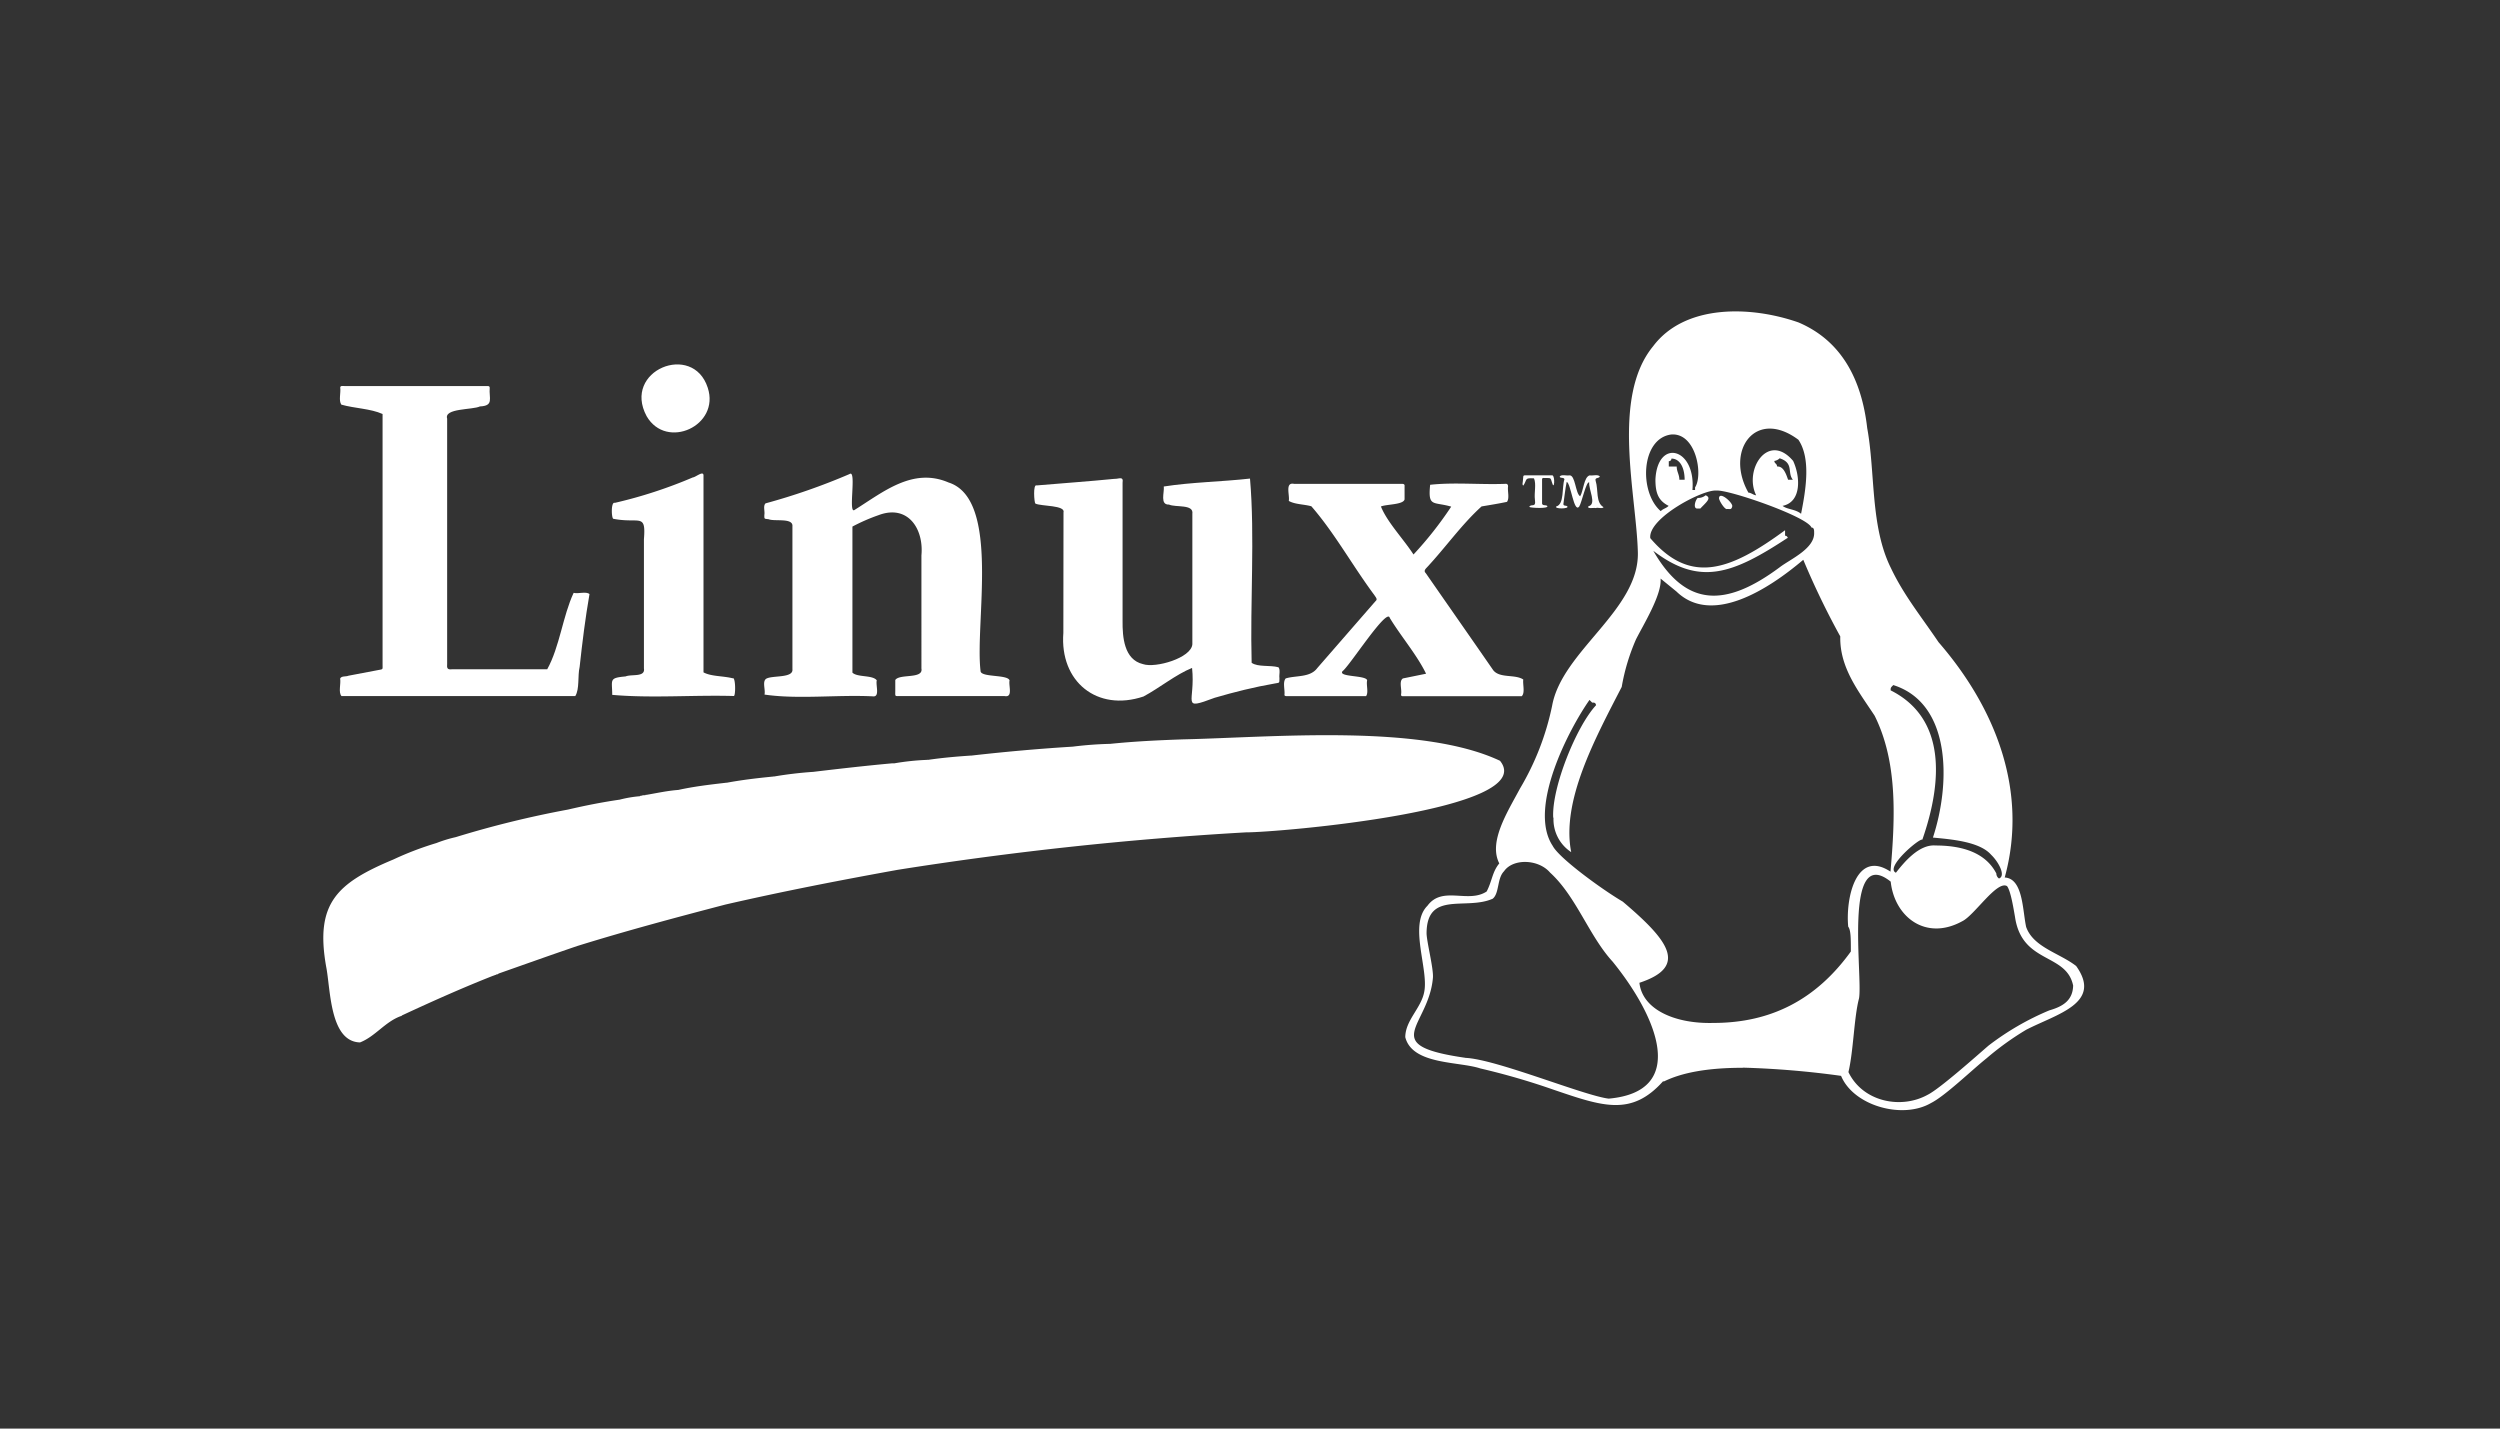
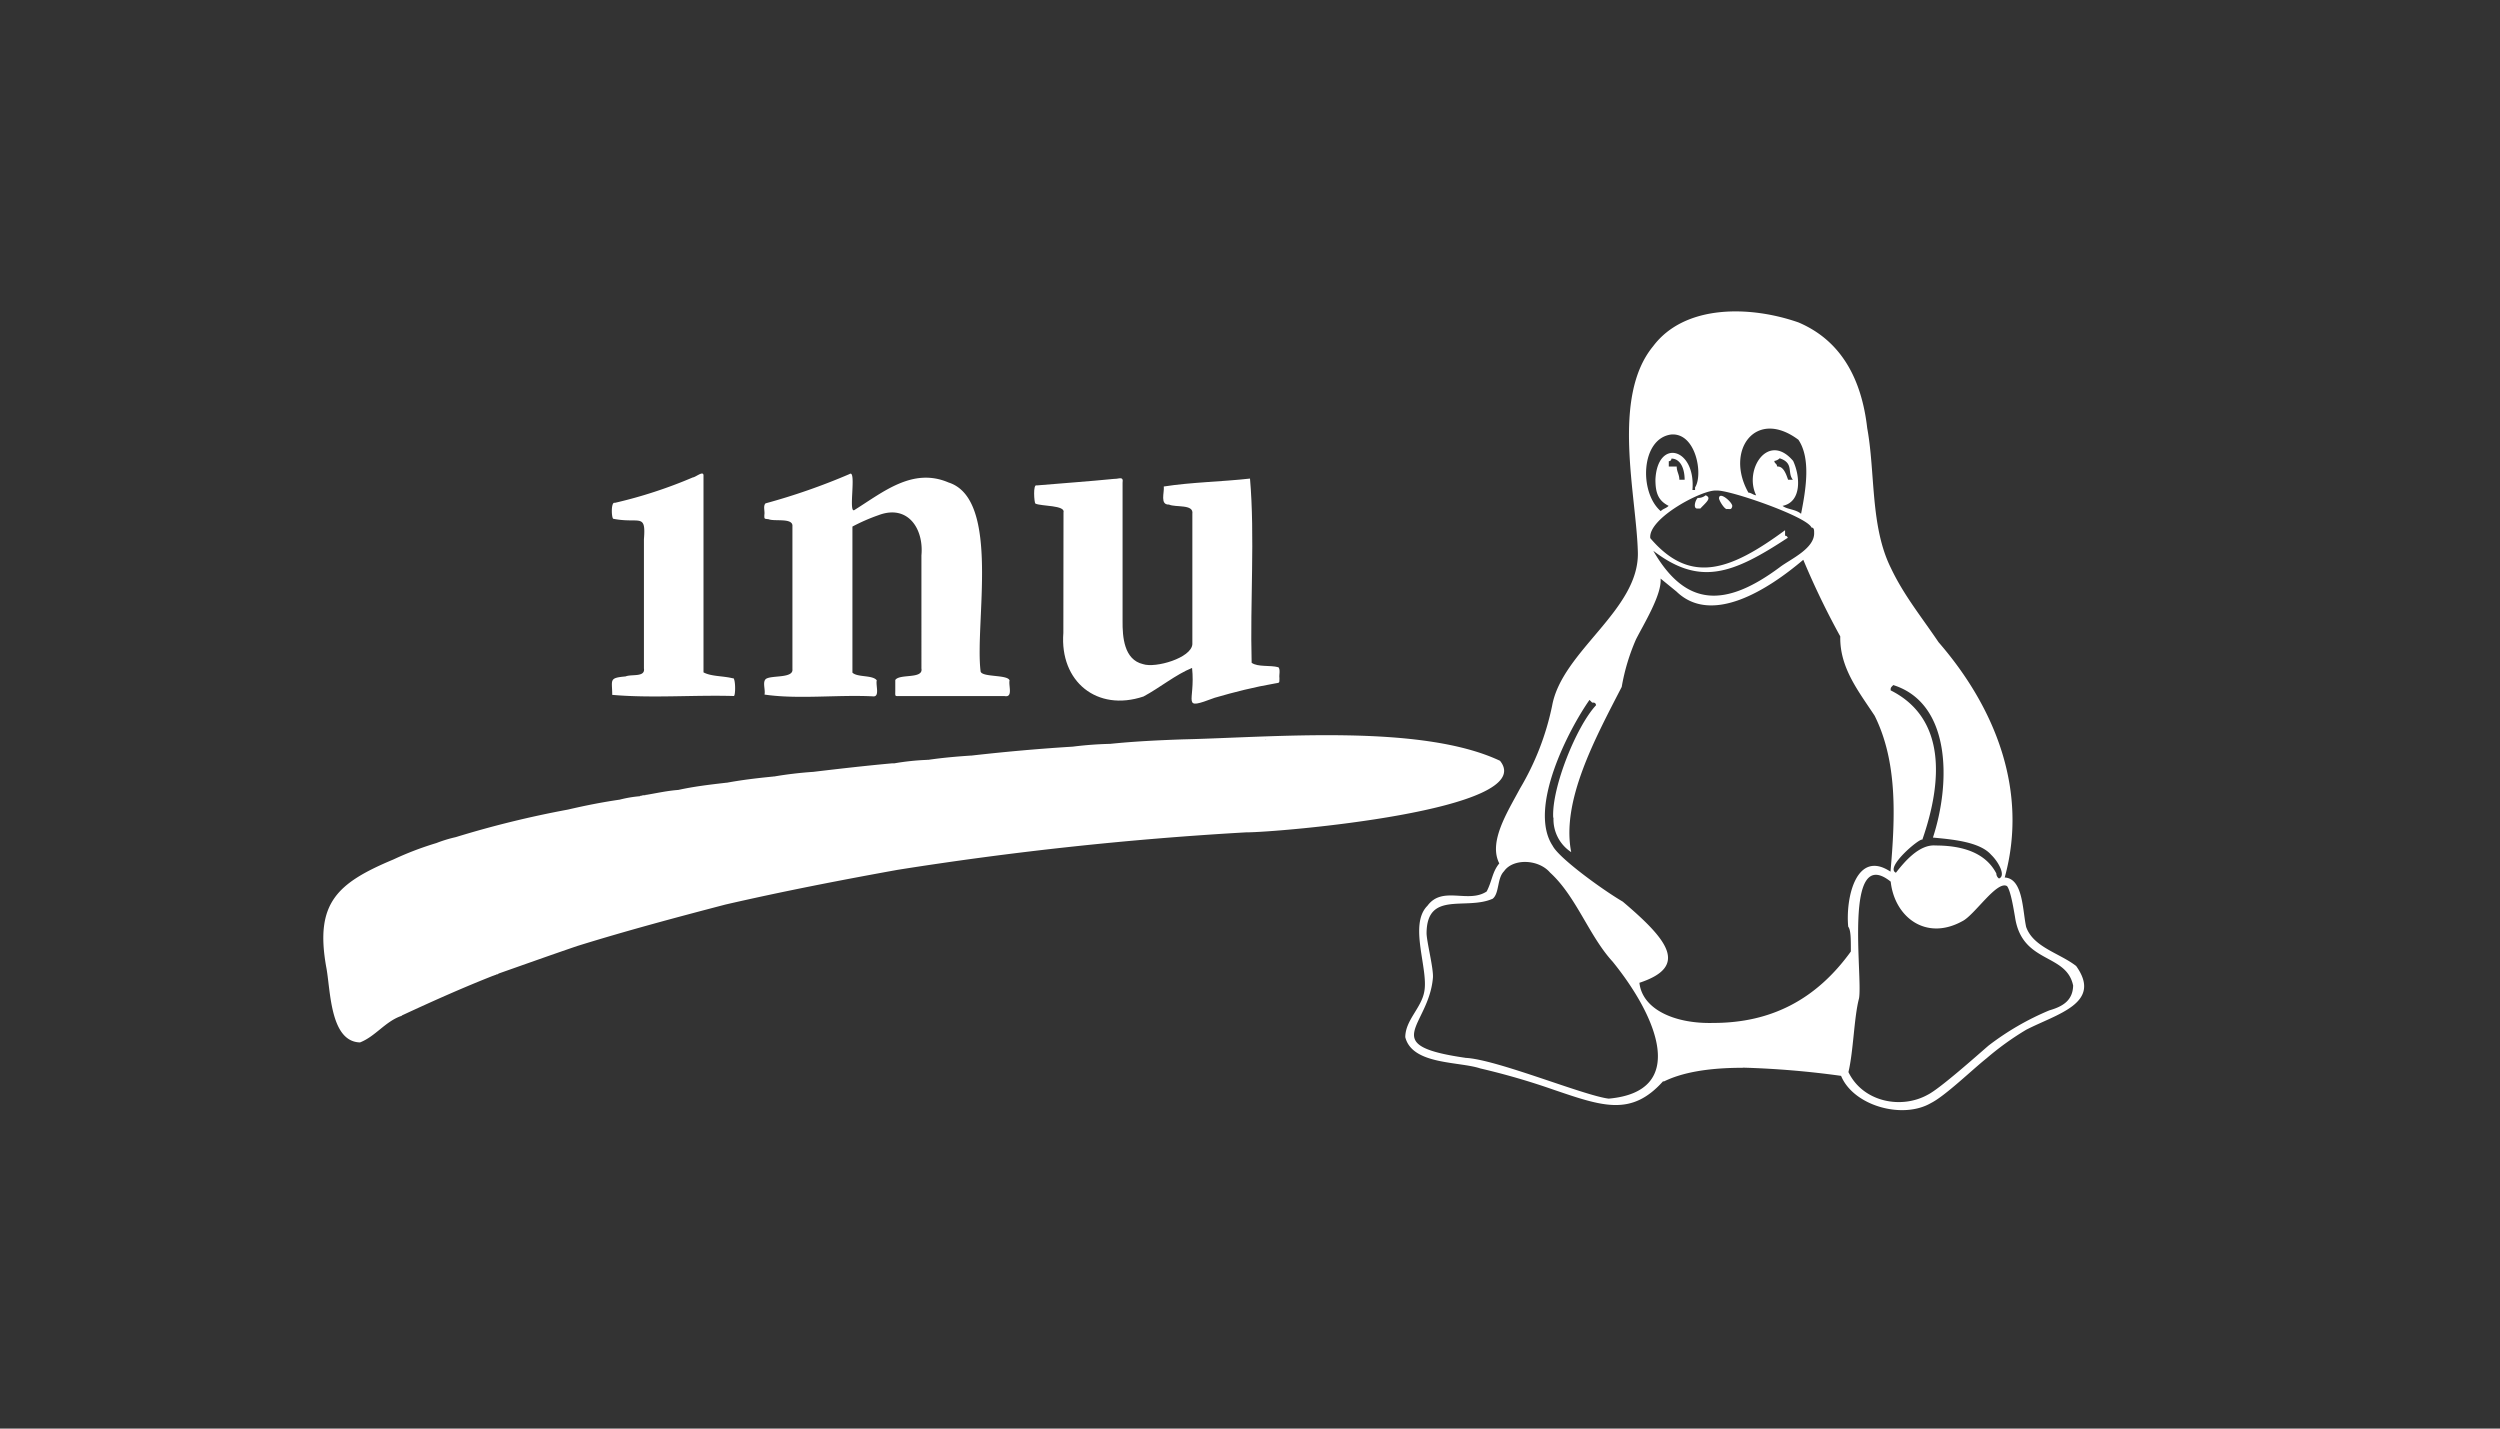
<svg xmlns="http://www.w3.org/2000/svg" viewBox="0 0 350 200">
  <rect x="0" y="0" width="350" height="200" fill="#333333" stroke="none" />
  <defs>
    <style>.cls-1{fill:#fff;}</style>
  </defs>
  <g id="OBJECTS">
    <path class="cls-1" d="M242.51,70.9c-.11.56-.45.31-.74.37s-1-1-1.11-1.48c0-1.14,2,.62,1.85,1.11m-6.66-3.7c0-1.85-.74-3-1.85-3a.36.36,0,0,1-.37.37v.74h1.11c0,.74.37,1.11.37,1.85h.74m13-1.85c.74,0,1.11.74,1.48,1.85H251c-.82-1,.19-2.33-1.85-3a1.29,1.29,0,0,1-.74.37c0,.37.37.37.37.74m-11.1,5.92c-.68.1-.38-1.12,0-1.48a1.62,1.62,0,0,0,1.11-.37c.91.38.05,1-.74,1.85h-.37m-4.07-.37c-1.48-.74-1.85-1.85-1.85-3.7.29-5.82,5.67-4.41,5.18,1.48h.37v-.37c1.15-1.74.15-7.66-3.33-7.4-4.25.54-4.56,8.06-1.48,10.73.37-.37.74-.37,1.11-.74m46.25,52.17c1-.37-.07-2.34-1.11-3.33-1.61-1.83-5.51-2.15-8.14-2.4,2.5-7.63,2.58-18.78-5.55-21.35-.37.37-.37.37-.37.74,7.79,3.91,7.27,12.78,4.44,20.9-.41-.23-5.3,3.93-3.7,4.63,1.2-1.54,3.27-4,5.55-3.81,3.75,0,7,1,8.51,3.92a.84.84,0,0,0,.37.7m-34-53.65c-1.76-3.61,1.7-8.92,5.18-4.81,1,2.15,1.23,5.74-1.48,6.29.62.51,1.8.45,2.59,1.11.69-3.47,1.38-7.75-.37-10.36-6-4.49-10.33,1.52-7,7.4.37,0,.74.37,1.11.37m4.44,5.92c-7.79,5.13-12.36,6.83-18.87,1.85C236,85,241.52,85.1,249.17,79.41c1.45-1.11,4.88-2.59,4.81-4.81,0-.37,0-.74-.37-.74-.61-1.55-11.69-5.36-13.32-5.18-1.85-.19-9.58,3.85-9.25,6.66,5.62,6.59,11.19,4.54,18.87-1.11V75a.36.36,0,0,1,.37.37m8.51,74.74c2,4.14,7.35,5.24,11.1,3.15,1.69-.84,7-5.58,8.51-6.88a37.94,37.94,0,0,1,8.51-4.93c1.88-.54,3.28-1.38,3.33-3.47-.95-4.6-7.18-3-8.14-9.62-.19-1.07-.59-3.63-1.11-4.3-1.41-.86-4.59,4.12-6.29,4.92-5.11,2.8-9.47-.63-10-5.55-6.7-5.36-3.87,13.41-4.44,16.36-.7,2.65-.77,7.35-1.48,10.31m-53.65-2c4.31.17,16.61,5.29,20.09,5.71,11.14-1,6.85-11.41.55-19.18-3.32-3.62-5.08-9.11-8.76-12.47-1.63-1.9-5.19-2-6.44-.19-1,1-.64,3.08-1.59,3.85-3.73,1.67-9.21-1.17-9.26,4.81,0,1.16,1,5,.89,6.26-.58,6.89-7.85,9.41,4.52,11.2m12.32-33.63c-.22-4.23,3.27-12.81,6-15.73-.07-.37-.26-.37-.55-.37l-.37-.37c-2.87,4.09-8.66,15.14-5.15,20.43.88,1.72,6.93,6.12,9.81,7.81,6.3,5.34,9.3,9.07,2.33,11.36.41,3.75,5,5.77,10.36,5.62,8.14,0,14.43-3.33,19.24-10,0-1.85,0-3-.37-3.48-.38-4.11,1.17-10.85,5.92-7.7.67-7.63,1-15.36-2.22-21.83-2.24-3.41-4.91-6.72-4.81-11.1a110.9,110.9,0,0,1-5.18-10.73c-5,4.24-12.85,9.21-17.76,4.44L232.48,81c.21,2.23-2.38,6.41-3.44,8.51a28.69,28.69,0,0,0-2,6.66c-3.76,7.29-8.48,16-7.07,23.13a5.48,5.48,0,0,1-2.48-4.81m26.49,35q-7.22,0-11.1,1.95v-.12c-4.44,5-8.44,3.6-15.32,1.26a99.33,99.33,0,0,0-10.32-3c-3-1-9.51-.49-10.5-4.37,0-2.36,2.23-4.07,2.65-6.34.65-3.16-2.21-9.41.45-12.06,2.1-2.85,5.69-.29,8.29-2,.77-1.46.78-2.75,1.77-3.93-1.53-3,1.07-7.07,2.89-10.47a37.5,37.5,0,0,0,4.51-11.62c1.39-7.66,12.2-13.38,12-21.46s-3.75-21.7,2.14-28.86c4.4-5.86,13.53-5.71,20.35-3.33,6.11,2.6,8.86,8.11,9.62,14.8,1.15,6.24.41,13.77,3.33,19.61,1.78,3.75,4.14,6.64,6.66,10.36,7.92,9.13,12.6,20.78,9.26,32.94,2.58.14,2.49,4.6,3,6.92,1,2.85,4.68,3.66,7,5.47,3.73,5.21-2.7,6.71-7,8.93a40,40,0,0,0-5.55,4c-2.07,1.65-5.77,5.25-7.78,6.26-4,2.32-10.85.37-12.58-3.81A125.64,125.64,0,0,0,244,149.47" />
    <path class="cls-1" d="M107.6,72.69c.84.35,3.46-.24,3.34,1v20c.14,1.26-2.68.85-3.61,1.3-.68.34-.13,1.58-.3,2.25,4.69.69,10.23,0,15.19.25,1,.11.35-1.59.53-2.24-.57-.78-2.7-.39-3.41-1.08q0-10.23,0-20.45A26.06,26.06,0,0,1,123,72.12c4.07-1.54,6.35,1.87,6,5.63V93.59c.29,1.52-3.07.7-3.66,1.61,0,.5,0,1,0,1.49,0,.87-.11.76.76.76h14.53c1.24.24.54-1.46.71-2.19-.24-.84-3.77-.42-4.05-1.23-.86-6.65,2.86-24.14-4.49-26.48-5-2.15-9.12,1.31-13.13,3.82-1,.82.32-5.75-.74-5a89.33,89.33,0,0,1-11.75,4.1c-.38.36-.07,1.12-.17,1.61C107,72.71,107,72.61,107.6,72.69Z" />
    <path class="cls-1" d="M148.87,88.6c-.53,6.82,4.72,11.09,11.22,8.91,2.26-1.21,4.54-3.09,6.8-4,.51,4.86-1.69,6,3.16,4.18,2.77-.81,5.57-1.51,8.41-2,.72-.14.65,0,.66-.76-.07-.47.16-1.14-.13-1.51-1.14-.33-2.89,0-3.76-.63C175,84.28,175.7,75.14,175,67c-4,.45-8.16.5-12.07,1.11.1.85-.57,2.58.73,2.53.93.43,3.49-.1,3.27,1.3V90.2c-.15,1.92-5.16,3.37-6.9,2.78-2.67-.62-2.89-3.8-2.87-6.06V67.59c.16-1-.55-.51-1.15-.55-3.62.36-7.25.61-10.87.92-.55-.26-.35,2.42-.19,2.54.8.4,4.27.2,3.94,1.26Z" />
-     <path class="cls-1" d="M47.79,56.65c1.86.53,4.09.55,5.77,1.31,0,11.68,0,23.37,0,35.05,0,.78.11.66-.67.81l-4.1.78c-.35.16-1,0-1.17.4.13.75-.28,1.92.19,2.45,5.46,0,10.93,0,16.4,0h0c5.44,0,10.89,0,16.33,0,.62-1,.31-2.81.61-4.09.37-3.41.79-6.81,1.38-10.19-.5-.41-1.54,0-2.22-.17-1.52,3.24-1.95,7.54-3.7,10.7-4.44,0-8.89,0-13.34,0-.66.08-.72-.17-.67-.78V58.61c-.46-1.48,3.54-1.21,4.59-1.71,2-.09,1.24-1.13,1.37-2.62,0-.34-.43-.2-.66-.23H48.27c-.23,0-.6-.1-.64.19C47.74,55,47.38,56.07,47.79,56.65Z" />
-     <path class="cls-1" d="M213.26,95.13c-1.17-.77-3.27-.14-4.2-1.29-3.14-4.54-6.31-9.07-9.46-13.61-.27-.26-.11-.5.11-.73,2.62-2.79,4.91-6.07,7.71-8.6,1.19-.2,2.38-.39,3.56-.64.38-.55.05-1.49.15-2.17,0-.28-.16-.39-.43-.35-3.45.13-7.13-.24-10.48.13-.32,3.18.42,2.32,2.95,3.06a51.5,51.5,0,0,1-5.28,6.7c-1.41-2.18-3.68-4.52-4.56-6.72.75-.33,3.14-.23,3.31-1V68.08c.06-.44-.4-.32-.69-.34H181.17c-1.31-.27-.58,1.6-.74,2.39.87.5,2.15.46,3.16.75,3.27,3.76,5.82,8.41,8.84,12.46.14.25.48.55.16.8l-8.18,9.4c-1,1.35-3,1-4.41,1.44-.46.53-.08,1.62-.18,2.33.07.18.27.14.43.15,3.68,0,7.36,0,11,0,.38-.53,0-1.54.15-2.22-.14-.73-4.1-.43-3.45-1.27,1-.74,6.26-9,6.62-7.46,1.58,2.6,3.82,5.2,5.08,7.81l-3.24.66c-.6.39-.11,1.55-.26,2.22,0,.23.05.27.3.27h8.24c2.78,0,5.57,0,8.35,0C213.54,97,213.16,95.82,213.26,95.13Z" />
    <path class="cls-1" d="M85.86,72.63c3.68.72,4.59-.89,4.29,2.86V93.58c.21,1.27-1.74.77-2.57,1.12-2.38.21-1.87.46-1.87,2.58,5.5.49,11.38,0,17,.16.3.13.29-2.75-.14-2.48-1.3-.34-3-.24-4.08-.83,0-9.18,0-18.37,0-27.56,0-.74-1.09.24-1.5.27A65,65,0,0,1,86.08,70.4C85.51,70.19,85.6,72.52,85.86,72.63Z" />
    <path class="cls-1" d="M210,106.51c-11.08-5.22-31.84-3.28-44.34-3h0c-3.41.12-6.84.28-10.23.63h0a50.88,50.88,0,0,0-5.24.39h0c-4.72.29-9.41.71-14.1,1.24a.41.41,0,0,1-.13.1l.13-.1c-2,.13-4.13.31-6.15.61a.06.06,0,0,0-.09,0,34.56,34.56,0,0,0-4.66.49s0,0-.08,0l-.25,0h0c-3.64.33-7.31.75-11,1.19h0a54.54,54.54,0,0,0-5.55.66.06.06,0,0,0-.09,0c-2.15.21-4.37.47-6.51.87a.08.08,0,0,0-.1,0c-2.19.25-4.47.52-6.64,1h0c-1.51.11-3,.44-4.47.69h0a.14.14,0,0,0-.17.06,1.2,1.2,0,0,0-.59.08.11.11,0,0,0-.15.05,16.73,16.73,0,0,0-2.83.48h0c-2.43.35-4.89.84-7.24,1.39h0a140.79,140.79,0,0,0-15.72,3.86h0a18.8,18.8,0,0,0-2.71.83h0a44,44,0,0,0-6,2.29c-7.9,3.31-11,6.1-9.43,15,.63,3.14.48,10.5,4.74,10.62,2.13-.83,3.49-2.87,5.7-3.68a.19.19,0,0,0,.17-.1c4.3-2,8.64-3.94,13.06-5.67a.09.09,0,0,0,.12-.06.5.5,0,0,0,.37-.14h0c3.67-1.29,7.33-2.6,11-3.85h0c6.85-2.13,13.85-4,20.73-5.8l0,0c8-1.84,16.07-3.41,24.1-4.86h0a489.14,489.14,0,0,1,48.79-5.25h0C178.62,116.56,215.61,113.45,210,106.51Zm-119.62,4.9.1,0A.29.29,0,0,1,90.36,111.41Zm65-7.18h0Zm22,11.93h0Zm-.12-12.69-.06.1A.1.1,0,0,1,177.23,103.47Z" />
-     <path class="cls-1" d="M90.53,58.27c2.77,4.78,10.32,1.34,8.55-4C97,47.85,87.08,51.87,90.53,58.27Z" />
-     <path class="cls-1" d="M224.5,71c-1.12-.6-.72-2.46-1.1-3.64-.2-.59.47-.31.58-.67-.33-.31-1-.06-1.43-.14-.82.24-.86,2.18-1.33,2.93-.67-.4-.66-3-1.5-2.93-.42.08-1.07-.17-1.36.15,0,.32.63.07.66.41-.37,1.06,0,3.51-1.14,3.79-.33.38,1.83.36,1.55,0-.15-.19-.59,0-.55-.37.15-1,.25-2.07.46-3.07.58.19,1,4.43,1.75,3.46.35-.54,1-3.62,1.4-3.38-.11.93,1.09,3.08-.1,3.33-.27.43.76.18,1,.26v0C223.72,71,224.32,71.28,224.5,71Z" />
-     <path class="cls-1" d="M217.34,66.55c-1.08,0-2.16,0-3.24,0s-.76-.12-.9.81c0,.17-.15.57.08.61.56-.88.12-1.08,1.48-1,.35.83,0,2,.13,3,.18,1.21-.55.47-.79,1,.19.15,2.79.27,2.52-.13-.19-.19-.66,0-.73-.33q0-1.71,0-3.42c0-.27.39-.14.58-.17.68,0,.61,0,.8.6C217.62,68.83,217.73,66.65,217.34,66.55Z" />
  </g>
</svg>